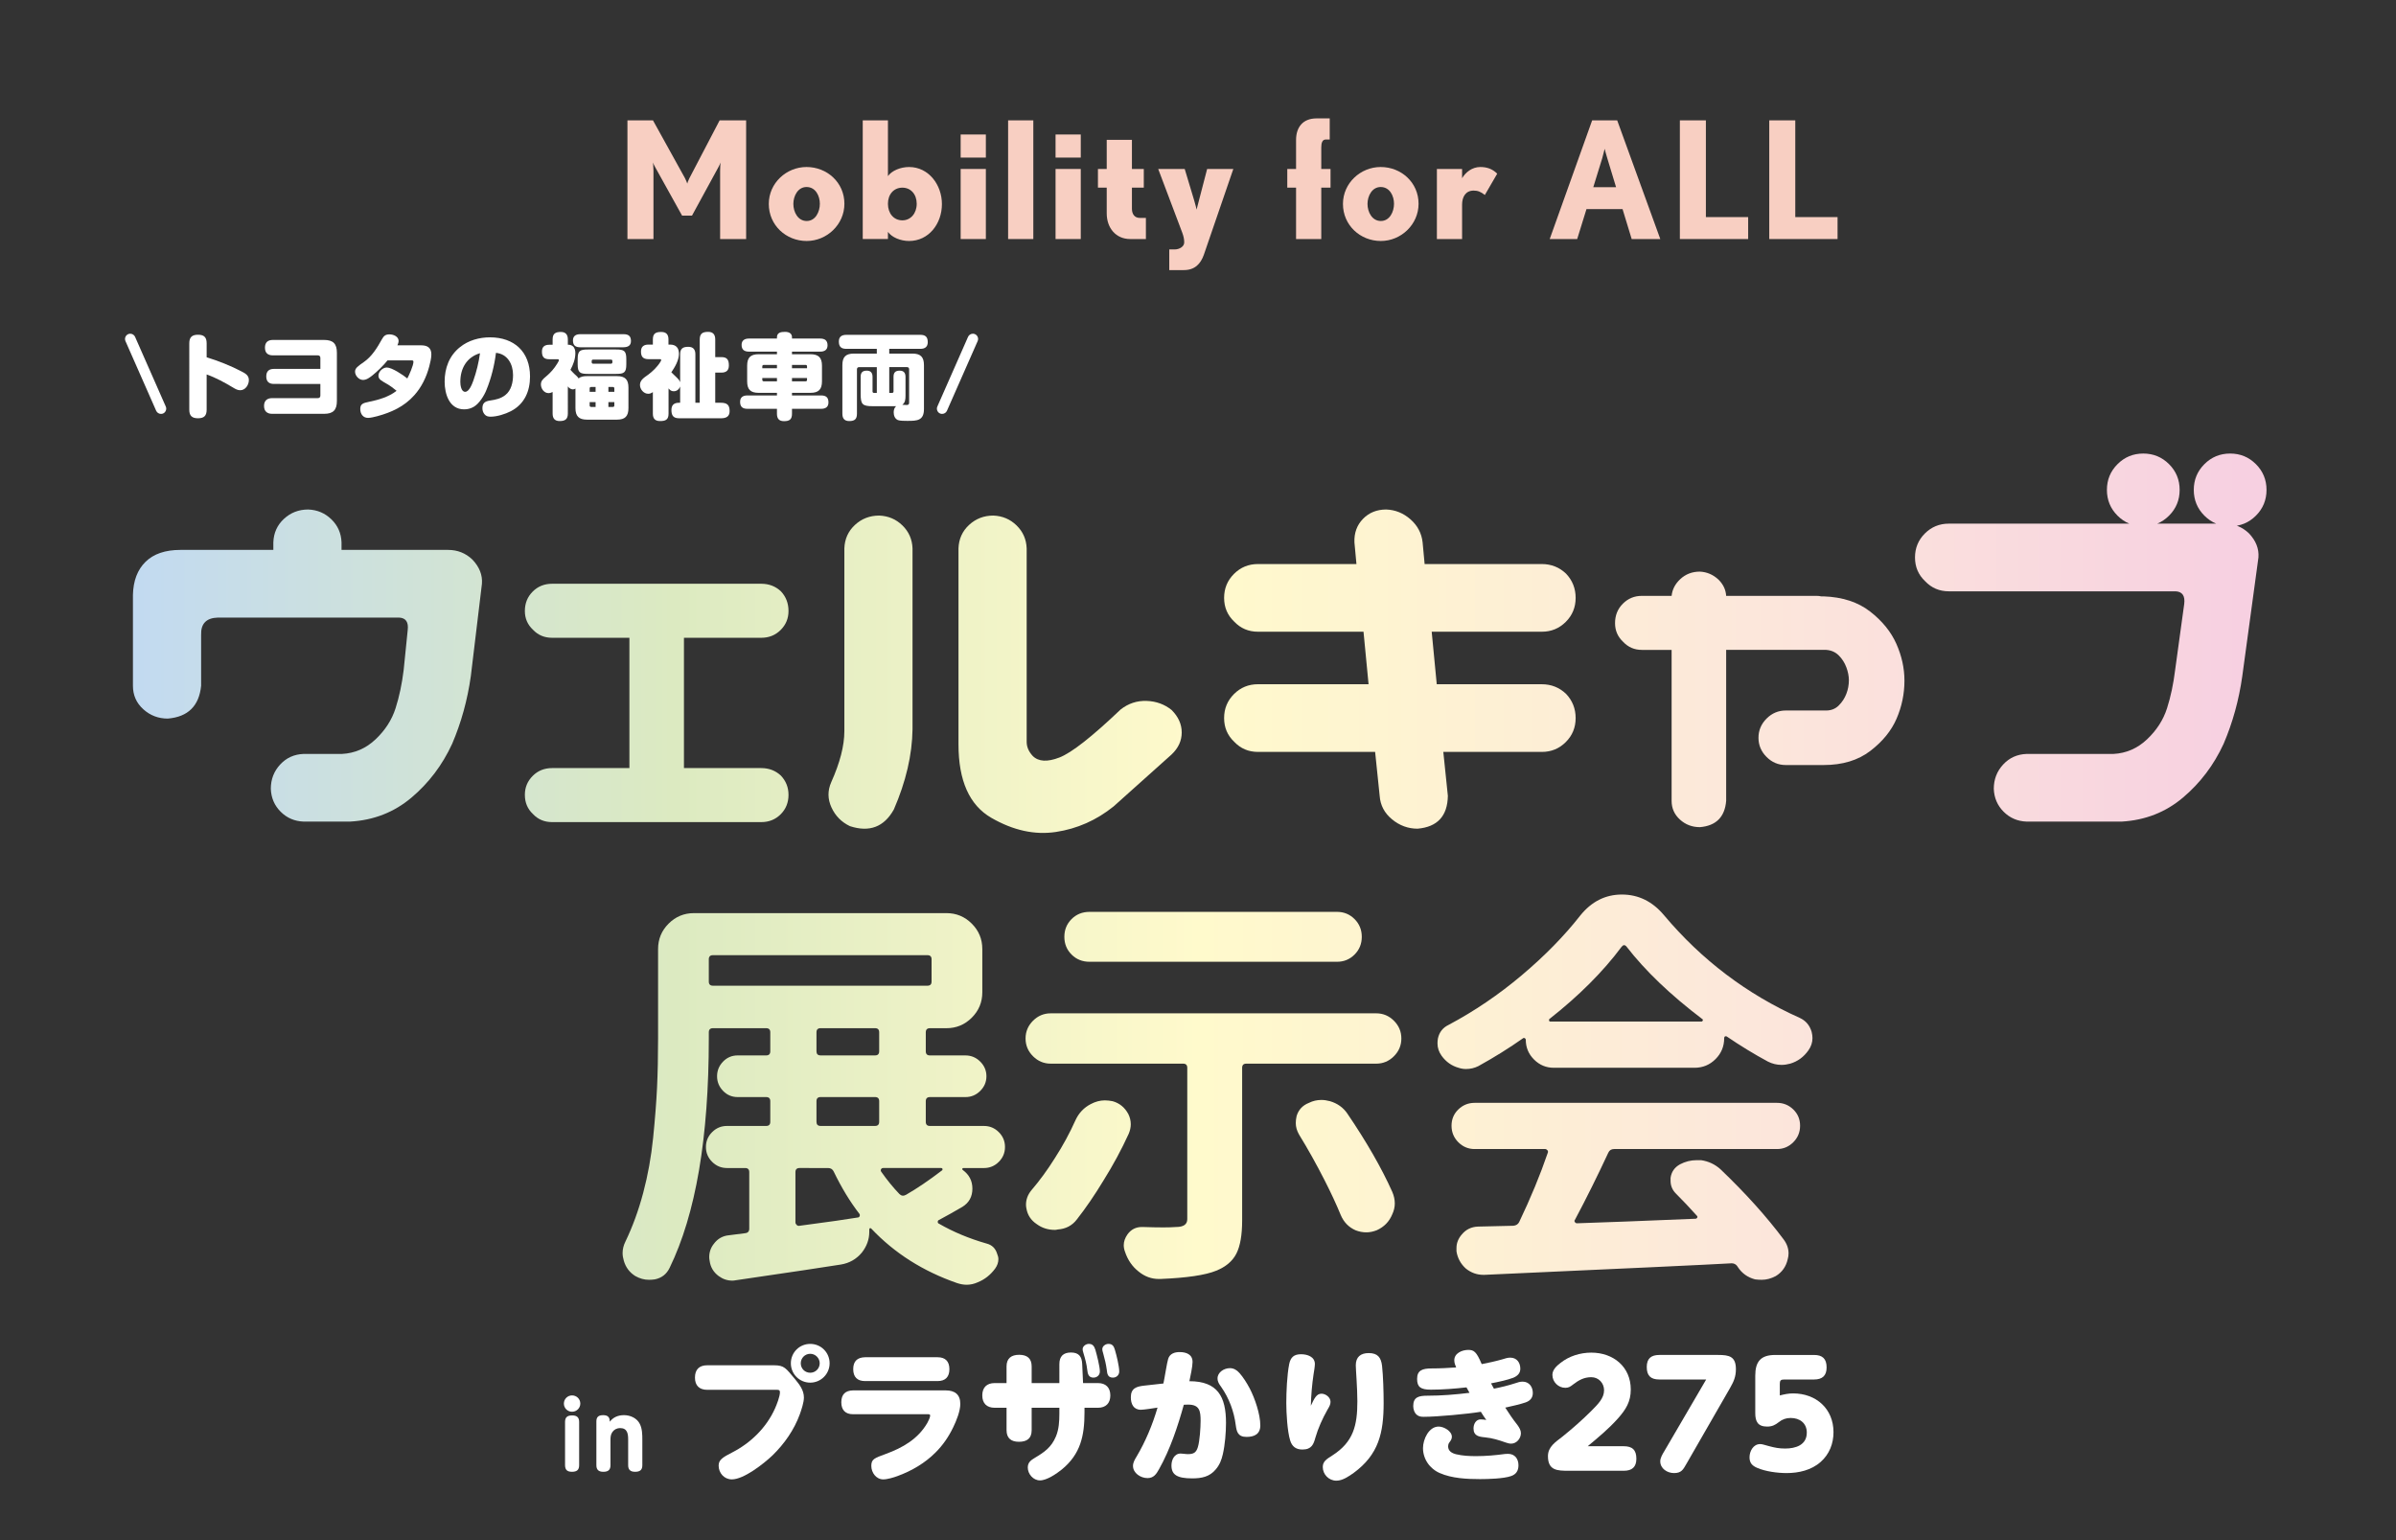
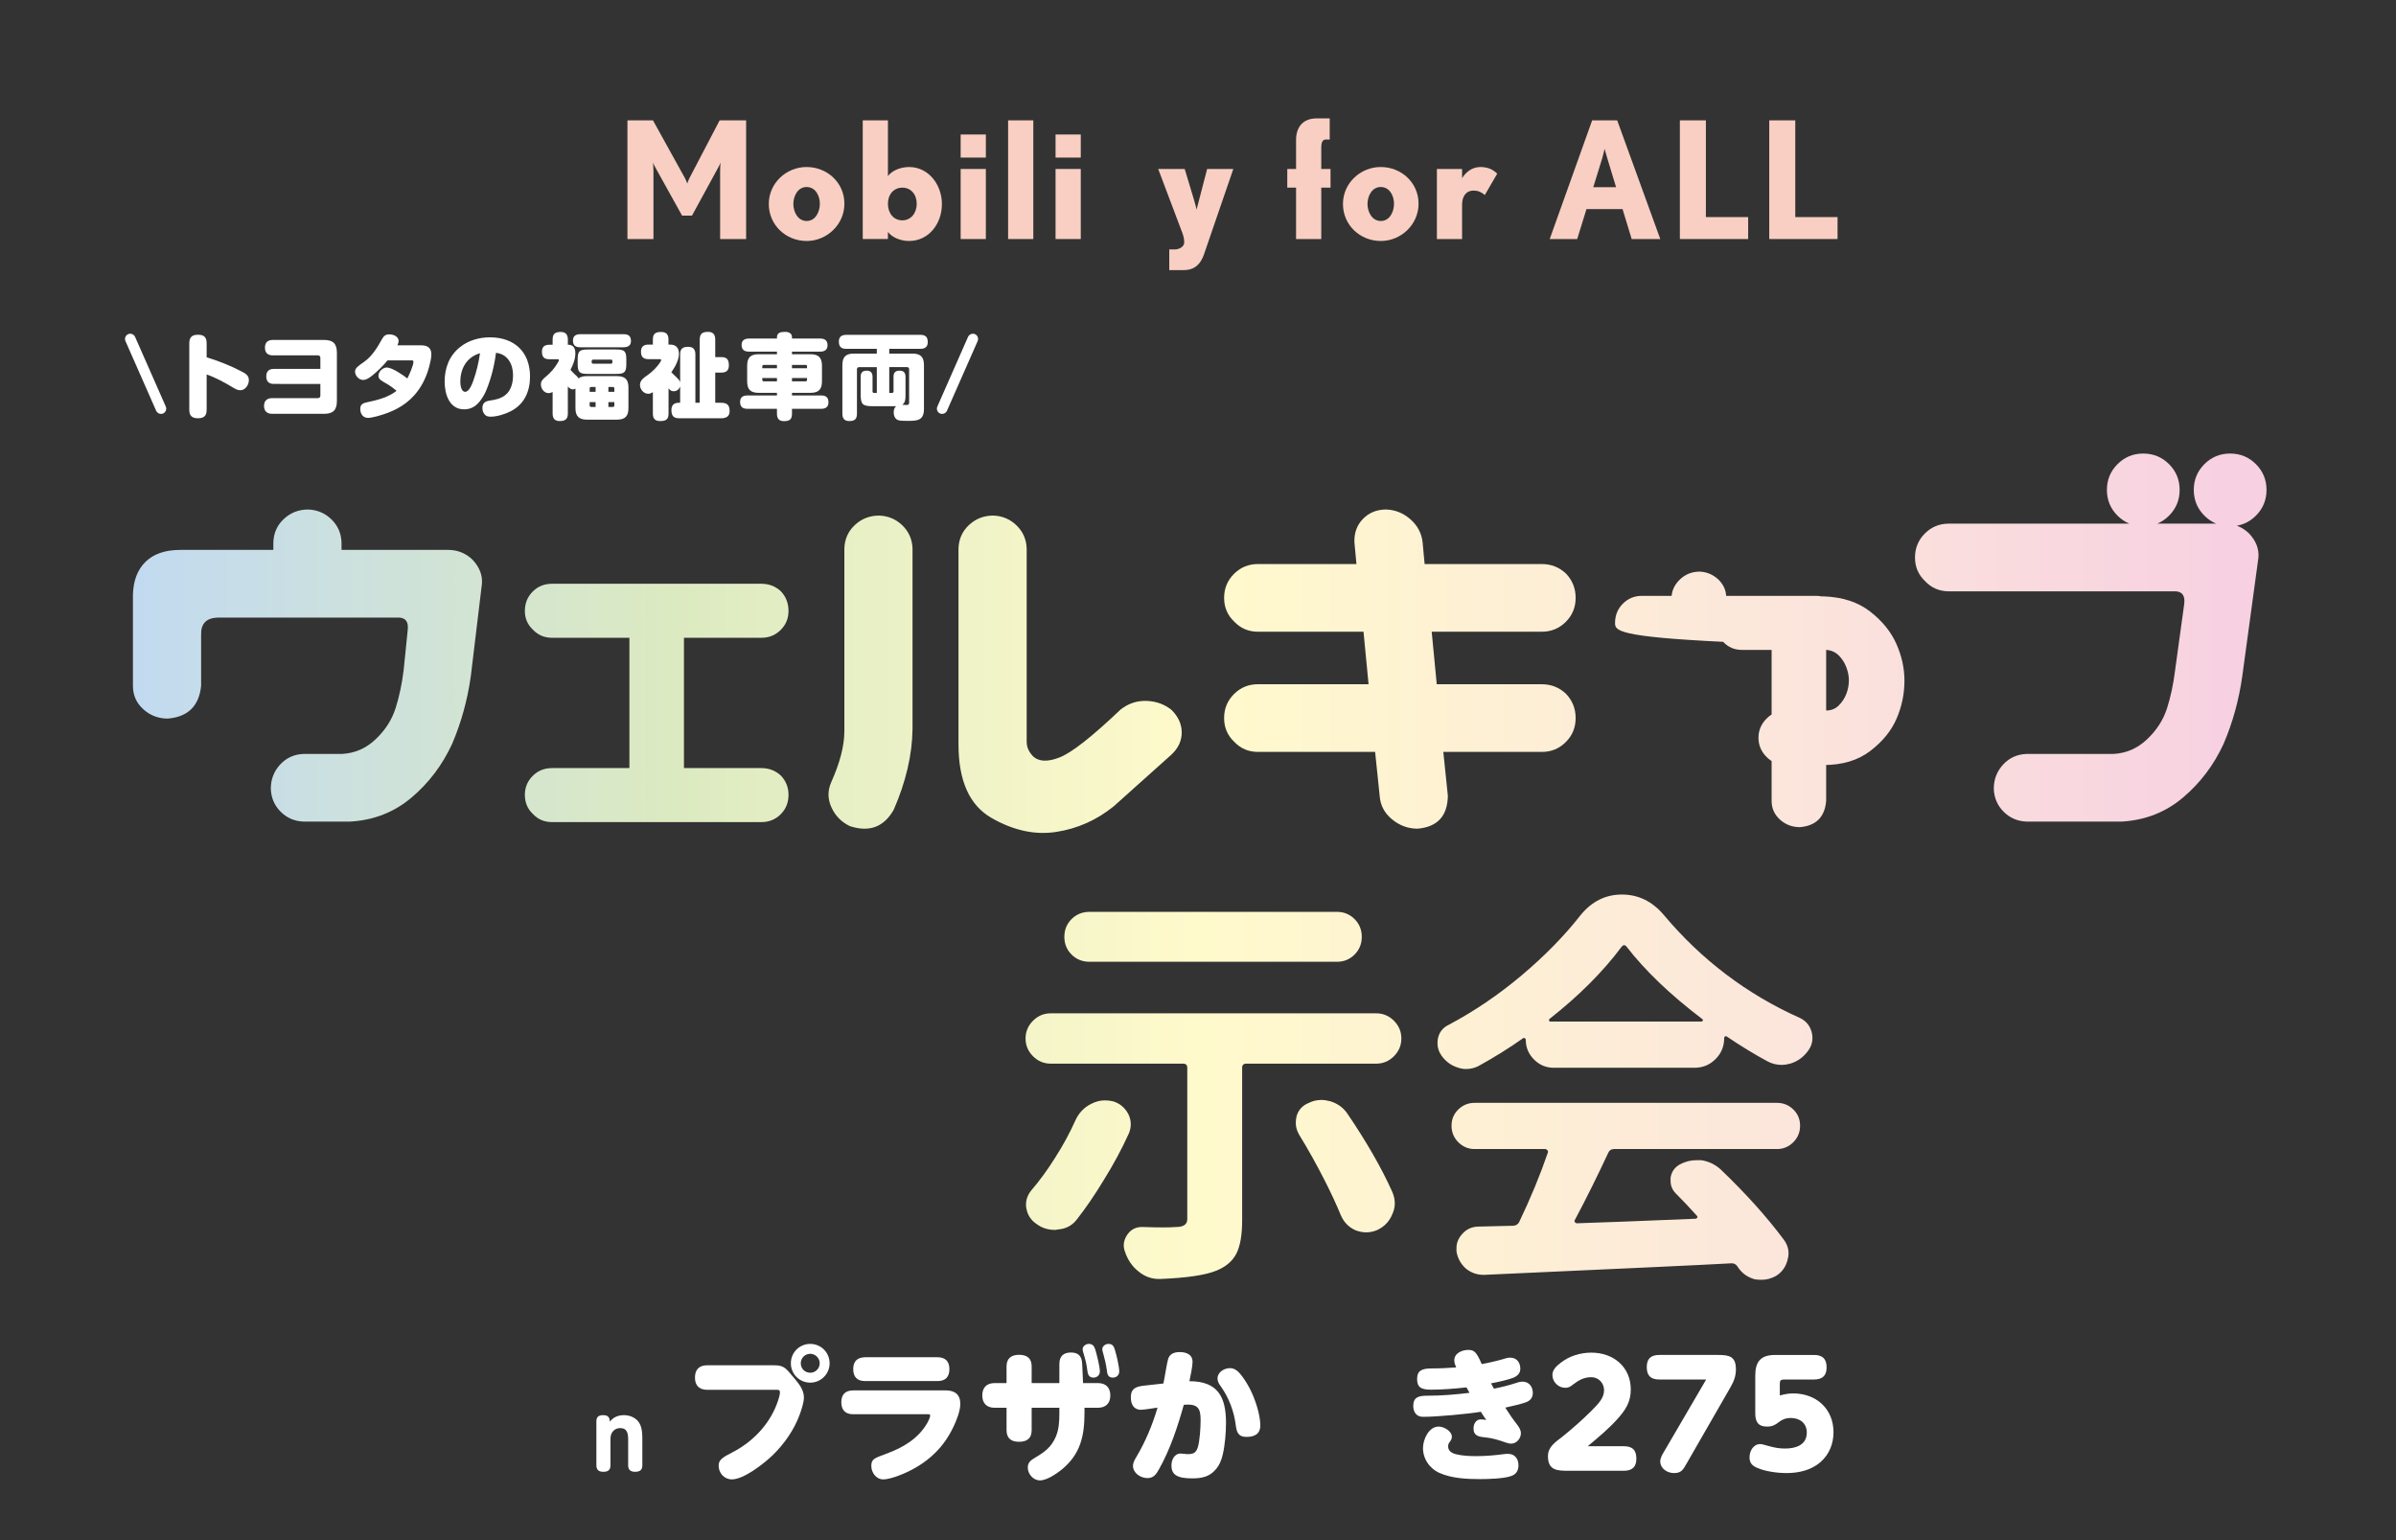
<svg xmlns="http://www.w3.org/2000/svg" version="1.1" x="0px" y="0px" width="420px" height="270px" viewBox="0 0 420 270" enable-background="new 0 0 420 270" xml:space="preserve">
  <rect x="0" y="0" width="420" height="270" fill="#333333" stroke="none" />
  <defs>
</defs>
  <rect fill="none" width="420" height="269.946" />
  <g>
    <g>
      <path fill="#F8CFC2" d="M126.232,41.905v-12c0-0.684,0.057-1.339,0.086-1.425c-0.029,0.086-0.2,0.484-0.371,0.798l-4.646,8.522    h-1.738l-4.732-8.522c-0.171-0.285-0.342-0.684-0.37-0.798c0,0.086,0.086,0.741,0.086,1.425v12h-4.561V21.099h4.475l5.615,10.146    c0.199,0.371,0.37,0.855,0.398,0.941c0-0.057,0.172-0.57,0.371-0.941l5.301-10.146h4.646v20.807H126.232z" />
      <path fill="#F8CFC2" d="M141.405,42.247c-3.62,0-6.642-2.765-6.642-6.499c0-3.648,3.078-6.47,6.613-6.47    c3.591,0,6.641,2.708,6.641,6.441C148.018,39.368,144.939,42.247,141.405,42.247z M141.377,32.784    c-1.512,0-2.309,1.567-2.309,2.964c0,1.425,0.797,2.993,2.337,2.993c1.539,0,2.309-1.596,2.309-3.021    C143.714,34.352,142.973,32.784,141.377,32.784z" />
      <path fill="#F8CFC2" d="M159.353,42.247c-1.481,0-3.021-0.627-3.705-1.597v1.255h-4.417V21.099h4.417v9.776    c0.685-0.969,2.224-1.596,3.705-1.596c3.449,0,5.758,3.136,5.758,6.499C165.11,39.226,162.802,42.247,159.353,42.247z     M158.185,32.898c-1.511,0-2.537,1.168-2.537,2.822c0,1.682,0.998,2.907,2.537,2.907c1.453,0,2.508-1.225,2.508-2.907    C160.692,34.039,159.638,32.898,158.185,32.898z" />
      <path fill="#F8CFC2" d="M168.396,27.626v-4.048h4.417v4.048H168.396z M168.396,41.905V29.621h4.417v12.285H168.396z" />
      <path fill="#F8CFC2" d="M176.714,41.905V21.099h4.418v20.807H176.714z" />
      <path fill="#F8CFC2" d="M185.031,27.626v-4.048h4.418v4.048H185.031z M185.031,41.905V29.621h4.418v12.285H185.031z" />
-       <path fill="#F8CFC2" d="M198.104,41.905c-2.479,0-4.104-1.91-4.104-4.503v-4.504h-1.539v-3.277H194v-5.102h4.418v5.102h2.08v3.277    h-2.08v3.706c0,0.94,0.484,1.596,1.367,1.596h1.083v3.706H198.104z" />
      <path fill="#F8CFC2" d="M211.033,44.641c-0.57,1.625-1.596,2.708-3.506,2.708h-2.564v-3.62h0.94c0.854,0,1.682-0.513,1.682-1.226    c0-0.569-0.114-1.083-0.343-1.709l-4.218-11.173h4.646l1.682,5.586c0.229,0.712,0.399,1.539,0.399,1.539s0.199-0.798,0.398-1.539    l1.454-5.586h4.589L211.033,44.641z" />
      <path fill="#F8CFC2" d="M231.607,32.898v9.007h-4.418v-9.007h-1.539v-3.277h1.539v-5.074c0-2.28,1.226-3.79,3.592-3.79h2.309    v3.705h-0.713c-0.599,0-0.77,0.627-0.77,1.396v3.763h1.624v3.277H231.607z" />
      <path fill="#F8CFC2" d="M242.052,42.247c-3.62,0-6.642-2.765-6.642-6.499c0-3.648,3.078-6.47,6.612-6.47    c3.592,0,6.641,2.708,6.641,6.441C248.663,39.368,245.586,42.247,242.052,42.247z M242.022,32.784    c-1.511,0-2.309,1.567-2.309,2.964c0,1.425,0.798,2.993,2.338,2.993c1.538,0,2.309-1.596,2.309-3.021    C244.36,34.352,243.618,32.784,242.022,32.784z" />
      <path fill="#F8CFC2" d="M260.283,34.181c-0.74-0.57-1.225-0.77-1.966-0.77c-1.425,0-2.024,1.14-2.024,2.452v6.042h-4.417V29.621    h4.417v1.625c0.6-1.026,1.739-1.967,3.192-1.967c1.084,0,2.081,0.285,2.965,1.169L260.283,34.181z" />
      <path fill="#F8CFC2" d="M286.02,41.905l-1.598-5.245h-6.326l-1.626,5.245h-4.816l7.439-20.807h4.389l7.554,20.807H286.02z     M281.743,27.739c-0.2-0.655-0.427-1.481-0.456-1.653c-0.028,0.086-0.229,0.941-0.428,1.653l-1.567,5.073h3.991L281.743,27.739z" />
      <path fill="#F8CFC2" d="M294.468,41.905V21.099h4.561v16.959h7.41v3.848H294.468z" />
      <path fill="#F8CFC2" d="M310.138,41.905V21.099h4.56v16.959h7.411v3.848H310.138z" />
    </g>
  </g>
  <linearGradient id="SVGID_1_" gradientUnits="userSpaceOnUse" x1="1998.318" y1="-2873.632" x2="2372.318" y2="-2873.632" gradientTransform="matrix(1 0 0 1 -1975.016 3026)">
    <stop offset="0" style="stop-color:#C2DAF1" />
    <stop offset="0.253" style="stop-color:#DCEAC1" />
    <stop offset="0.5" style="stop-color:#FFFACC" />
    <stop offset="0.758" style="stop-color:#FCE7DB" />
    <stop offset="0.989" style="stop-color:#F7D0E1" />
  </linearGradient>
  <path fill="url(#SVGID_1_)" d="M31.625,96.404h16.29v-1.328c0.059-1.652,0.678-3.024,1.859-4.117c1.18-1.091,2.597-1.638,4.25-1.638  c1.593,0.06,2.95,0.636,4.072,1.727c1.12,1.093,1.711,2.435,1.771,4.028v1.328h18.68c1.652,0,3.068,0.561,4.25,1.682  c1.239,1.299,1.8,2.715,1.682,4.25l-1.947,16.201c-0.591,4.191-1.683,8.145-3.275,11.863c-1.713,3.718-4.088,6.861-7.127,9.428  c-3.041,2.568-6.626,3.971-10.757,4.206h-8.146c-1.593-0.059-2.937-0.634-4.027-1.727c-1.094-1.092-1.669-2.435-1.727-4.028  c0-1.651,0.545-3.068,1.638-4.25c1.091-1.18,2.464-1.799,4.116-1.858h6.729c2.243-0.118,4.206-0.974,5.888-2.567  c1.683-1.594,2.847-3.408,3.497-5.444c0.648-2.036,1.12-4.264,1.416-6.685l0.709-6.994c0.178-1.416-0.325-2.153-1.505-2.213H38.177  c-2.007,0.06-2.981,1.063-2.921,3.01v8.941c-0.354,3.542-2.303,5.46-5.844,5.755c-1.653,0-3.085-0.545-4.294-1.638  c-1.21-1.092-1.815-2.464-1.815-4.117v-15.936c0.059-2.479,0.798-4.411,2.214-5.799C26.934,97.098,28.969,96.404,31.625,96.404z" />
  <linearGradient id="SVGID_2_" gradientUnits="userSpaceOnUse" x1="1998.318" y1="-2873.632" x2="2372.318" y2="-2873.632" gradientTransform="matrix(1 0 0 1 -1975.016 3026)">
    <stop offset="0" style="stop-color:#C2DAF1" />
    <stop offset="0.253" style="stop-color:#DCEAC1" />
    <stop offset="0.5" style="stop-color:#FFFACC" />
    <stop offset="0.758" style="stop-color:#FCE7DB" />
    <stop offset="0.989" style="stop-color:#F7D0E1" />
  </linearGradient>
  <path fill="url(#SVGID_2_)" d="M92.005,139.342c0-1.297,0.456-2.404,1.372-3.32c0.914-0.914,2.05-1.371,3.408-1.371h13.545v-22.842  H96.785c-1.358,0-2.479-0.472-3.364-1.416c-0.944-0.887-1.416-1.977-1.416-3.276c0-1.356,0.456-2.492,1.372-3.408  c0.914-0.915,2.05-1.372,3.408-1.372h36.652c1.357,0,2.508,0.442,3.453,1.328c0.885,0.944,1.328,2.096,1.328,3.452  c0,1.3-0.458,2.405-1.373,3.319c-0.916,0.917-2.051,1.373-3.408,1.373h-13.546v22.842h13.546c1.357,0,2.508,0.441,3.453,1.327  c0.885,0.945,1.328,2.067,1.328,3.364c0,1.358-0.458,2.494-1.373,3.408c-0.916,0.916-2.051,1.373-3.408,1.373H96.785  c-1.358,0-2.479-0.472-3.364-1.417C92.477,141.82,92.005,140.7,92.005,139.342z" />
  <linearGradient id="SVGID_3_" gradientUnits="userSpaceOnUse" x1="1998.318" y1="-2873.632" x2="2372.318" y2="-2873.632" gradientTransform="matrix(1 0 0 1 -1975.016 3026)">
    <stop offset="0" style="stop-color:#C2DAF1" />
    <stop offset="0.253" style="stop-color:#DCEAC1" />
    <stop offset="0.5" style="stop-color:#FFFACC" />
    <stop offset="0.758" style="stop-color:#FCE7DB" />
    <stop offset="0.989" style="stop-color:#F7D0E1" />
  </linearGradient>
  <path fill="url(#SVGID_3_)" d="M154.116,90.384c1.594,0.06,2.95,0.635,4.072,1.727c1.12,1.093,1.711,2.435,1.771,4.028v31.694  c-0.06,4.485-1.15,9.179-3.275,14.076c-1.713,3.068-4.28,4.042-7.702,2.921c-1.477-0.707-2.554-1.799-3.231-3.275  c-0.68-1.475-0.695-2.95-0.045-4.426c1.534-3.422,2.303-6.404,2.303-8.941V96.139c0.058-1.652,0.678-3.024,1.858-4.117  C151.047,90.93,152.463,90.384,154.116,90.384z M174.124,90.384c1.594,0.06,2.95,0.635,4.072,1.727  c1.121,1.093,1.712,2.435,1.771,4.028v33.907c0,0.886,0.354,1.713,1.062,2.479c1.004,1.004,2.567,1.092,4.693,0.265  c2.124-0.825,5.694-3.629,10.712-8.41c1.356-1.063,2.877-1.563,4.559-1.505c1.683,0.06,3.144,0.591,4.383,1.594  c1.181,1.182,1.771,2.494,1.771,3.939c0,1.447-0.59,2.73-1.771,3.852l-10.181,9.119c-3.011,2.42-6.375,3.908-10.094,4.47  c-3.718,0.561-7.495-0.266-11.332-2.479c-3.836-2.214-5.754-6.507-5.754-12.882v-34.35c0.058-1.652,0.678-3.024,1.859-4.117  C171.055,90.93,172.471,90.384,174.124,90.384z" />
  <linearGradient id="SVGID_4_" gradientUnits="userSpaceOnUse" x1="1998.318" y1="-2873.632" x2="2372.318" y2="-2873.632" gradientTransform="matrix(1 0 0 1 -1975.016 3026)">
    <stop offset="0" style="stop-color:#C2DAF1" />
    <stop offset="0.253" style="stop-color:#DCEAC1" />
    <stop offset="0.5" style="stop-color:#FFFACC" />
    <stop offset="0.758" style="stop-color:#FCE7DB" />
    <stop offset="0.989" style="stop-color:#F7D0E1" />
  </linearGradient>
  <path fill="url(#SVGID_4_)" d="M214.578,104.814c0-1.652,0.575-3.055,1.727-4.205c1.15-1.151,2.552-1.727,4.205-1.727h17.264  l-0.354-3.807c-0.061-1.652,0.441-3.024,1.504-4.117c1.063-1.091,2.42-1.638,4.072-1.638c1.594,0.06,3.011,0.636,4.25,1.727  c1.239,1.093,1.948,2.435,2.125,4.028l0.354,3.807h20.54c1.651,0,3.068,0.562,4.249,1.683c1.121,1.181,1.683,2.597,1.683,4.249  s-0.575,3.055-1.727,4.205s-2.554,1.727-4.205,1.727h-19.3l0.885,9.207h18.415c1.651,0,3.068,0.563,4.249,1.682  c1.121,1.182,1.683,2.599,1.683,4.25c0,1.653-0.575,3.055-1.727,4.205c-1.151,1.151-2.554,1.727-4.205,1.727h-17.264l0.797,7.702  c-0.06,3.542-1.83,5.459-5.313,5.755c-1.652,0-3.143-0.546-4.471-1.638s-2.052-2.464-2.169-4.117l-0.797-7.702H220.51  c-1.653,0-3.041-0.589-4.161-1.771c-1.182-1.12-1.771-2.508-1.771-4.161c0-1.651,0.575-3.054,1.727-4.205  c1.15-1.15,2.552-1.727,4.205-1.727h19.389l-0.886-9.207H220.51c-1.653,0-3.041-0.59-4.161-1.771  C215.167,107.854,214.578,106.467,214.578,104.814z" />
  <linearGradient id="SVGID_5_" gradientUnits="userSpaceOnUse" x1="1998.318" y1="-2873.632" x2="2372.318" y2="-2873.632" gradientTransform="matrix(1 0 0 1 -1975.016 3026)">
    <stop offset="0" style="stop-color:#C2DAF1" />
    <stop offset="0.253" style="stop-color:#DCEAC1" />
    <stop offset="0.5" style="stop-color:#FFFACC" />
    <stop offset="0.758" style="stop-color:#FCE7DB" />
    <stop offset="0.989" style="stop-color:#F7D0E1" />
  </linearGradient>
-   <path fill="url(#SVGID_5_)" d="M283.104,109.241c0-1.357,0.457-2.493,1.372-3.409c0.914-0.914,2.021-1.371,3.32-1.371h5.224  c0.117-1.121,0.619-2.095,1.505-2.922c0.943-0.886,2.095-1.328,3.452-1.328c1.24,0.06,2.331,0.531,3.276,1.416  c0.825,0.827,1.268,1.771,1.328,2.834h15.847c0.295,0,0.561,0.029,0.797,0.088h0.442c3.305,0.119,6.021,1.004,8.146,2.656  c2.124,1.652,3.659,3.541,4.604,5.666c0.943,2.124,1.417,4.279,1.417,6.463c0,2.301-0.458,4.515-1.373,6.64  s-2.449,4.015-4.604,5.666c-2.155,1.653-4.885,2.479-8.189,2.479h-6.64c-1.299,0-2.421-0.472-3.364-1.417  c-0.944-0.942-1.417-2.064-1.417-3.363c0-1.298,0.473-2.42,1.417-3.364c0.943-0.943,2.065-1.417,3.364-1.417h7.083  c0.886,0,1.622-0.294,2.213-0.885c0.589-0.59,1.032-1.269,1.327-2.037c0.295-0.766,0.443-1.563,0.443-2.39  c0-0.708-0.148-1.461-0.443-2.258c-0.295-0.796-0.738-1.489-1.327-2.08c-0.591-0.59-1.327-0.914-2.213-0.975h-17.529v26.472  c-0.237,2.833-1.771,4.367-4.604,4.604c-1.357,0-2.523-0.442-3.497-1.328c-0.974-0.885-1.46-1.977-1.46-3.275v-26.472h-5.224  c-1.299,0-2.391-0.471-3.276-1.416C283.575,111.632,283.104,110.54,283.104,109.241z" />
+   <path fill="url(#SVGID_5_)" d="M283.104,109.241c0-1.357,0.457-2.493,1.372-3.409c0.914-0.914,2.021-1.371,3.32-1.371h5.224  c0.117-1.121,0.619-2.095,1.505-2.922c0.943-0.886,2.095-1.328,3.452-1.328c1.24,0.06,2.331,0.531,3.276,1.416  c0.825,0.827,1.268,1.771,1.328,2.834h15.847c0.295,0,0.561,0.029,0.797,0.088h0.442c3.305,0.119,6.021,1.004,8.146,2.656  c2.124,1.652,3.659,3.541,4.604,5.666c0.943,2.124,1.417,4.279,1.417,6.463c0,2.301-0.458,4.515-1.373,6.64  s-2.449,4.015-4.604,5.666c-2.155,1.653-4.885,2.479-8.189,2.479h-6.64c-1.299,0-2.421-0.472-3.364-1.417  c-0.944-0.942-1.417-2.064-1.417-3.363c0-1.298,0.473-2.42,1.417-3.364c0.943-0.943,2.065-1.417,3.364-1.417h7.083  c0.886,0,1.622-0.294,2.213-0.885c0.589-0.59,1.032-1.269,1.327-2.037c0.295-0.766,0.443-1.563,0.443-2.39  c0-0.708-0.148-1.461-0.443-2.258c-0.295-0.796-0.738-1.489-1.327-2.08c-0.591-0.59-1.327-0.914-2.213-0.975v26.472  c-0.237,2.833-1.771,4.367-4.604,4.604c-1.357,0-2.523-0.442-3.497-1.328c-0.974-0.885-1.46-1.977-1.46-3.275v-26.472h-5.224  c-1.299,0-2.391-0.471-3.276-1.416C283.575,111.632,283.104,110.54,283.104,109.241z" />
  <linearGradient id="SVGID_6_" gradientUnits="userSpaceOnUse" x1="1998.318" y1="-2873.632" x2="2372.318" y2="-2873.632" gradientTransform="matrix(1 0 0 1 -1975.016 3026)">
    <stop offset="0" style="stop-color:#C2DAF1" />
    <stop offset="0.253" style="stop-color:#DCEAC1" />
    <stop offset="0.5" style="stop-color:#FFFACC" />
    <stop offset="0.758" style="stop-color:#FCE7DB" />
    <stop offset="0.989" style="stop-color:#F7D0E1" />
  </linearGradient>
  <path fill="url(#SVGID_6_)" d="M335.685,97.732c0-1.652,0.575-3.055,1.726-4.206s2.553-1.727,4.205-1.727h48.34  c1.651,0,3.067,0.562,4.249,1.683c1.239,1.299,1.799,2.716,1.681,4.25l-2.832,20.805c-0.591,4.191-1.682,8.145-3.275,11.863  c-1.713,3.718-4.088,6.861-7.127,9.428c-3.041,2.568-6.626,3.971-10.757,4.206h-16.645c-1.593-0.059-2.937-0.634-4.027-1.727  c-1.093-1.092-1.669-2.435-1.728-4.028c0-1.651,0.546-3.068,1.639-4.25c1.091-1.18,2.464-1.799,4.116-1.858h15.228  c2.242-0.118,4.206-0.974,5.887-2.567c1.684-1.594,2.848-3.408,3.498-5.444c0.649-2.036,1.12-4.264,1.416-6.685l1.595-11.598  c0.177-1.416-0.326-2.154-1.506-2.213h-39.751c-1.652,0-3.041-0.59-4.16-1.771C336.273,100.772,335.685,99.385,335.685,97.732z   M369.326,85.885c0-1.771,0.62-3.276,1.859-4.515c1.238-1.239,2.744-1.86,4.514-1.86c1.772,0,3.276,0.621,4.517,1.86  c1.239,1.238,1.859,2.744,1.859,4.515s-0.62,3.275-1.859,4.515c-1.24,1.239-2.744,1.859-4.517,1.859c-1.77,0-3.275-0.62-4.514-1.859  C369.946,89.16,369.326,87.655,369.326,85.885z M384.553,85.885c0-1.771,0.621-3.276,1.859-4.515c1.24-1.239,2.744-1.86,4.517-1.86  c1.771,0,3.275,0.621,4.515,1.86c1.238,1.238,1.859,2.744,1.859,4.515s-0.621,3.275-1.859,4.515  c-1.239,1.239-2.744,1.859-4.515,1.859c-1.772,0-3.276-0.62-4.517-1.859C385.174,89.16,384.553,87.655,384.553,85.885z" />
  <linearGradient id="SVGID_7_" gradientUnits="userSpaceOnUse" x1="1998.318" y1="-2873.632" x2="2372.318" y2="-2873.632" gradientTransform="matrix(1 0 0 1 -1975.016 3026)">
    <stop offset="0" style="stop-color:#C2DAF1" />
    <stop offset="0.253" style="stop-color:#DCEAC1" />
    <stop offset="0.5" style="stop-color:#FFFACC" />
    <stop offset="0.758" style="stop-color:#FCE7DB" />
    <stop offset="0.989" style="stop-color:#F7D0E1" />
  </linearGradient>
-   <path fill="url(#SVGID_7_)" d="M168.864,204.763c-0.097,0-0.157,0.049-0.182,0.145c-0.024,0.097,0.012,0.17,0.108,0.218  c1.109,0.819,1.663,1.904,1.663,3.254c0,1.398-0.578,2.458-1.735,3.181c-1.398,0.821-2.772,1.591-4.121,2.313  c-0.145,0.049-0.217,0.158-0.217,0.326c0,0.17,0.072,0.277,0.217,0.325c2.506,1.446,5.278,2.603,8.314,3.472  c0.965,0.241,1.592,0.844,1.881,1.807c0.145,0.337,0.217,0.651,0.217,0.94c0,0.578-0.193,1.132-0.578,1.663  c-0.82,1.108-1.832,1.904-3.037,2.387c-0.627,0.289-1.277,0.434-1.952,0.434c-0.531,0-1.084-0.098-1.663-0.289  c-5.979-2.074-10.991-5.255-15.041-9.545c-0.097-0.096-0.18-0.12-0.252-0.072c-0.073,0.049-0.109,0.121-0.109,0.217  c0,0.145,0,0.289,0,0.434c0,1.301-0.434,2.508-1.301,3.615c-0.965,1.157-2.195,1.855-3.688,2.098  c-2.362,0.385-8.485,1.302-18.367,2.747c-0.241,0.048-0.458,0.073-0.65,0.073c-0.868,0-1.663-0.266-2.387-0.796  c-0.915-0.675-1.445-1.567-1.591-2.676c-0.048-0.241-0.072-0.458-0.072-0.65c0-0.868,0.265-1.638,0.796-2.314  c0.675-0.915,1.565-1.421,2.676-1.519c1.156-0.145,2.097-0.264,2.819-0.361c0.481-0.047,0.724-0.313,0.724-0.795v-9.907  c0-0.481-0.242-0.723-0.724-0.723h-3.181c-1.013,0-1.88-0.362-2.604-1.085s-1.085-1.591-1.085-2.603c0-1.013,0.361-1.88,1.085-2.604  s1.591-1.085,2.604-1.085h6.869c0.481,0,0.724-0.24,0.724-0.723v-3.615c0-0.482-0.242-0.724-0.724-0.724h-4.989  c-1.013,0-1.869-0.361-2.566-1.085c-0.7-0.723-1.05-1.578-1.05-2.566s0.35-1.844,1.05-2.567c0.697-0.723,1.554-1.085,2.566-1.085  h4.989c0.481,0,0.724-0.24,0.724-0.723v-3.326c0-0.481-0.242-0.723-0.724-0.723h-9.327c-0.484,0-0.725,0.241-0.725,0.723v1.084  c0,17.404-2.29,30.805-6.869,40.205c-0.531,1.108-1.398,1.783-2.604,2.024c-0.338,0.048-0.675,0.073-1.012,0.073  c-0.821,0-1.615-0.218-2.387-0.651c-1.012-0.627-1.688-1.519-2.024-2.676c-0.146-0.482-0.217-0.94-0.217-1.374  c0-0.674,0.168-1.349,0.506-2.024c1.253-2.603,2.29-5.446,3.109-8.532c0.819-3.085,1.397-6.291,1.735-9.617  c0.336-3.326,0.566-6.267,0.688-8.822c0.12-2.555,0.181-5.424,0.181-8.605v-15.69c0-1.735,0.614-3.218,1.843-4.447  c1.23-1.229,2.713-1.845,4.447-1.845h44.255c1.735,0,3.218,0.615,4.447,1.845c1.229,1.229,1.844,2.712,1.844,4.447v7.593  c0,1.735-0.615,3.217-1.844,4.447c-1.229,1.229-2.712,1.844-4.447,1.844h-2.893c-0.482,0-0.724,0.241-0.724,0.723v3.326  c0,0.482,0.241,0.723,0.724,0.723h6.219c1.013,0,1.88,0.362,2.603,1.085c0.724,0.724,1.084,1.579,1.084,2.567  s-0.36,1.844-1.084,2.566c-0.723,0.724-1.59,1.085-2.603,1.085h-6.219c-0.482,0-0.724,0.241-0.724,0.724v3.615  c0,0.482,0.241,0.723,0.724,0.723h9.473c1.013,0,1.88,0.361,2.603,1.085c0.724,0.724,1.084,1.591,1.084,2.604  c0,1.012-0.36,1.88-1.084,2.603c-0.723,0.723-1.59,1.085-2.603,1.085H168.864z M124.973,167.451c-0.484,0-0.725,0.241-0.725,0.723  v3.904c0,0.482,0.24,0.724,0.725,0.724h37.6c0.481,0,0.724-0.241,0.724-0.724v-3.904c0-0.481-0.242-0.723-0.724-0.723H124.973z   M140.157,204.763c-0.483,0-0.724,0.241-0.724,0.723v8.823c0,0.145,0.072,0.288,0.217,0.434c0.145,0.145,0.313,0.192,0.507,0.145  c5.108-0.675,8.507-1.158,10.195-1.447c0.146,0,0.253-0.072,0.325-0.217s0.06-0.289-0.036-0.434  c-1.64-2.121-3.134-4.579-4.483-7.375c-0.192-0.434-0.531-0.651-1.012-0.651H140.157z M143.844,180.25  c-0.481,0-0.722,0.241-0.722,0.723v3.326c0,0.482,0.24,0.723,0.722,0.723h9.545c0.482,0,0.724-0.24,0.724-0.723v-3.326  c0-0.481-0.241-0.723-0.724-0.723H143.844z M143.844,192.325c-0.481,0-0.722,0.241-0.722,0.724v3.615  c0,0.482,0.24,0.723,0.722,0.723h9.545c0.482,0,0.724-0.24,0.724-0.723v-3.615c0-0.482-0.241-0.724-0.724-0.724H143.844z   M165.104,205.196c0.097-0.048,0.132-0.132,0.109-0.253c-0.025-0.119-0.109-0.181-0.254-0.181h-10.123  c-0.193,0-0.326,0.072-0.397,0.218c-0.072,0.145-0.062,0.289,0.035,0.434c1.013,1.445,2.072,2.747,3.182,3.904  c0.337,0.338,0.724,0.387,1.157,0.145C160.74,208.354,162.838,206.932,165.104,205.196z" />
  <linearGradient id="SVGID_8_" gradientUnits="userSpaceOnUse" x1="1998.318" y1="-2873.632" x2="2372.318" y2="-2873.632" gradientTransform="matrix(1 0 0 1 -1975.016 3026)">
    <stop offset="0" style="stop-color:#C2DAF1" />
    <stop offset="0.253" style="stop-color:#DCEAC1" />
    <stop offset="0.5" style="stop-color:#FFFACC" />
    <stop offset="0.758" style="stop-color:#FCE7DB" />
    <stop offset="0.989" style="stop-color:#F7D0E1" />
  </linearGradient>
  <path fill="url(#SVGID_8_)" d="M241.24,186.469h-22.778c-0.481,0-0.724,0.241-0.724,0.723v26.755c0,2.556-0.337,4.495-1.011,5.821  c-0.677,1.324-1.857,2.324-3.544,3c-1.88,0.771-5.134,1.254-9.763,1.447c-0.097,0-0.192,0-0.289,0c-1.3,0-2.482-0.435-3.543-1.303  c-1.108-0.867-1.904-2.024-2.386-3.471c-0.145-0.385-0.217-0.771-0.217-1.156c0-0.626,0.217-1.254,0.65-1.881  c0.627-0.867,1.47-1.301,2.53-1.301c0.048,0,0.098,0,0.146,0c1.349,0.048,2.555,0.072,3.615,0.072c0.868,0,1.615-0.024,2.242-0.072  c1.301,0,1.952-0.458,1.952-1.375v-26.537c0-0.481-0.242-0.723-0.724-0.723h-23.212c-1.204,0-2.241-0.435-3.108-1.303  c-0.867-0.867-1.302-1.903-1.302-3.109c0-1.203,0.435-2.24,1.302-3.108s1.904-1.302,3.108-1.302h57.054  c1.204,0,2.241,0.434,3.109,1.302s1.301,1.905,1.301,3.108c0,1.206-0.433,2.242-1.301,3.109  C243.481,186.034,242.444,186.469,241.24,186.469z M188.526,196.375c0.578-1.253,1.47-2.193,2.675-2.82  c0.819-0.434,1.639-0.65,2.458-0.65c0.435,0,0.892,0.049,1.375,0.145c1.204,0.338,2.12,1.084,2.748,2.241  c0.289,0.578,0.433,1.182,0.433,1.808c0,0.531-0.121,1.085-0.361,1.663c-1.254,2.748-2.723,5.472-4.41,8.171  c-1.544,2.556-3.109,4.846-4.701,6.87c-0.819,1.061-1.928,1.64-3.326,1.735c-0.192,0.049-0.36,0.072-0.506,0.072  c-1.206,0-2.267-0.337-3.182-1.013c-1.012-0.675-1.615-1.591-1.808-2.748c-0.049-0.24-0.073-0.457-0.073-0.649  c0-0.916,0.313-1.76,0.941-2.531c1.445-1.688,2.819-3.567,4.121-5.641C186.308,200.857,187.514,198.641,188.526,196.375z   M234.371,159.858c1.204,0,2.229,0.423,3.073,1.265c0.843,0.845,1.265,1.881,1.265,3.109c0,1.229-0.422,2.268-1.265,3.109  c-0.845,0.845-1.869,1.266-3.073,1.266h-43.387c-1.254,0-2.303-0.421-3.146-1.266c-0.843-0.842-1.265-1.88-1.265-3.109  c0-1.229,0.422-2.265,1.265-3.109c0.844-0.842,1.893-1.265,3.146-1.265H234.371z M227.718,198.906  c-0.387-0.675-0.578-1.35-0.578-2.025c0-0.385,0.048-0.795,0.146-1.229c0.336-1.109,1.059-1.881,2.169-2.314  c0.674-0.337,1.396-0.506,2.169-0.506c0.481,0,0.987,0.072,1.518,0.217c1.303,0.387,2.314,1.109,3.037,2.169  c3.374,4.966,6.003,9.545,7.882,13.739c0.29,0.676,0.435,1.35,0.435,2.024c0,0.627-0.145,1.255-0.435,1.88  c-0.53,1.301-1.446,2.242-2.747,2.82c-0.627,0.242-1.229,0.361-1.808,0.361c-0.628,0-1.255-0.119-1.88-0.361  c-1.206-0.53-2.073-1.421-2.604-2.676c-0.771-1.88-1.713-3.904-2.82-6.074C230.754,204.088,229.261,201.412,227.718,198.906z" />
  <linearGradient id="SVGID_9_" gradientUnits="userSpaceOnUse" x1="1998.318" y1="-2873.632" x2="2372.318" y2="-2873.632" gradientTransform="matrix(1 0 0 1 -1975.016 3026)">
    <stop offset="0" style="stop-color:#C2DAF1" />
    <stop offset="0.253" style="stop-color:#DCEAC1" />
    <stop offset="0.5" style="stop-color:#FFFACC" />
    <stop offset="0.758" style="stop-color:#FCE7DB" />
    <stop offset="0.989" style="stop-color:#F7D0E1" />
  </linearGradient>
  <path fill="url(#SVGID_9_)" d="M272.375,187.191c-1.352,0-2.508-0.481-3.472-1.446c-0.964-0.964-1.445-2.12-1.445-3.471  c0-0.097-0.05-0.181-0.146-0.253c-0.098-0.072-0.193-0.084-0.289-0.037c-2.459,1.736-5.086,3.376-7.882,4.918  c-0.675,0.338-1.398,0.506-2.169,0.506c-0.435,0-0.867-0.072-1.302-0.217c-1.206-0.337-2.194-1.037-2.965-2.098  c-0.482-0.674-0.724-1.397-0.724-2.169c0-0.289,0.024-0.578,0.073-0.868c0.239-1.107,0.867-1.903,1.88-2.386  c4.531-2.409,8.809-5.314,12.835-8.713c4.024-3.399,7.436-6.881,10.231-10.449c1.977-2.458,4.411-3.688,7.304-3.688  c2.892,0,5.352,1.207,7.376,3.616c6.604,7.858,14.534,13.86,23.79,18.005c1.06,0.482,1.759,1.302,2.097,2.459  c0.097,0.387,0.145,0.748,0.145,1.084c0,0.772-0.241,1.496-0.724,2.17c-0.819,1.157-1.88,1.929-3.181,2.314  c-0.531,0.145-1.038,0.217-1.52,0.217c-0.82,0-1.615-0.192-2.386-0.579c-2.411-1.302-4.821-2.771-7.23-4.411  c-0.097-0.047-0.193-0.047-0.289,0c-0.099,0.049-0.146,0.145-0.146,0.289c0,1.447-0.506,2.676-1.519,3.688  c-1.012,1.013-2.241,1.519-3.688,1.519H272.375z M258.491,201.437c-1.109,0-2.062-0.397-2.857-1.193  c-0.794-0.796-1.192-1.759-1.192-2.893c0-1.132,0.398-2.084,1.192-2.856c0.796-0.77,1.748-1.156,2.857-1.156h53.003  c1.108,0,2.061,0.387,2.855,1.156c0.796,0.772,1.193,1.725,1.193,2.856c0,1.134-0.397,2.097-1.193,2.893  c-0.795,0.796-1.747,1.193-2.855,1.193h-28.563c-0.482,0-0.82,0.217-1.012,0.65c-1.881,4.05-3.833,7.979-5.858,11.786  c-0.097,0.098-0.097,0.218,0,0.362s0.218,0.218,0.362,0.218c4.579-0.145,11.497-0.41,20.753-0.797c0.145,0,0.253-0.06,0.325-0.181  c0.072-0.119,0.06-0.228-0.036-0.325c-1.205-1.35-2.435-2.65-3.688-3.904c-0.627-0.626-0.94-1.374-0.94-2.242  c0-0.191,0-0.361,0-0.506c0.145-1.061,0.698-1.854,1.663-2.387c0.915-0.48,1.88-0.723,2.893-0.723c0.289,0,0.554,0,0.796,0  c1.302,0.193,2.433,0.723,3.398,1.592c4.386,4.193,8.074,8.291,11.063,12.291c0.58,0.772,0.869,1.592,0.869,2.46  c0,0.337-0.049,0.674-0.146,1.012c-0.289,1.302-0.988,2.29-2.097,2.965c-0.82,0.434-1.64,0.651-2.459,0.651  c-0.387,0-0.771-0.025-1.156-0.073c-1.302-0.337-2.314-1.061-3.037-2.169c-0.049-0.049-0.098-0.121-0.146-0.217  c-0.241-0.289-0.554-0.434-0.938-0.434c-4.195,0.24-18.633,0.915-43.314,2.023c-0.098,0-0.17,0-0.217,0  c-1.11,0-2.122-0.36-3.037-1.084c-0.917-0.82-1.471-1.832-1.663-3.037c0-0.191,0-0.385,0-0.578c0-0.868,0.313-1.664,0.939-2.387  c0.724-0.867,1.663-1.324,2.821-1.373c2.313-0.048,4.385-0.097,6.218-0.145c0.481-0.048,0.818-0.266,1.012-0.651  c2.025-4.241,3.688-8.267,4.99-12.075c0.096-0.192,0.083-0.362-0.036-0.507c-0.121-0.145-0.253-0.217-0.398-0.217H258.491z   M271.579,178.658c-0.049,0.049-0.062,0.134-0.036,0.254c0.023,0.121,0.108,0.181,0.254,0.181h26.465  c0.096,0,0.168-0.06,0.217-0.181c0.048-0.12,0.023-0.205-0.072-0.254c-5.593-4.241-10.028-8.484-13.305-12.727  c-0.289-0.336-0.578-0.313-0.867,0.072C281.003,170.343,276.785,174.562,271.579,178.658z" />
-   <path fill="#FFFFFF" d="M101.724,246.06c0,0.786-0.646,1.432-1.447,1.432c-0.787,0-1.433-0.63-1.433-1.432s0.646-1.433,1.433-1.433  C101.078,244.627,101.724,245.258,101.724,246.06z M99.049,249.285c0-0.866,0.44-1.148,1.259-1.148c0.802,0,1.212,0.33,1.212,1.148  v7.583c0,0.865-0.457,1.148-1.26,1.148c-0.834,0-1.195-0.331-1.211-1.148V249.285z" />
  <path fill="#FFFFFF" d="M109.387,248.089c1.102,0,2.266,0.52,2.77,1.542c0.425,0.85,0.44,1.873,0.44,2.801v4.437  c0,0.865-0.456,1.148-1.274,1.148c-0.787,0-1.211-0.331-1.211-1.148v-4.484c0-1.022-0.127-2.029-1.416-2.029  c-0.535,0-1.023,0.236-1.338,0.677c-0.299,0.408-0.346,0.865-0.346,1.353v4.484c0,0.865-0.456,1.148-1.259,1.148  c-0.787,0-1.212-0.331-1.212-1.148v-7.693c0-0.818,0.425-1.086,1.196-1.086c0.755,0,1.148,0.315,1.148,1.086v0.063  C107.515,248.436,108.364,248.089,109.387,248.089z" />
  <path fill="#FFFFFF" d="M123.986,243.648c-1.384,0-2.164-0.729-2.164-2.139c0-1.434,0.755-2.164,2.164-2.164h11.675  c1.862,0,2.089,0.529,3.649,2.365c0.805,0.981,1.61,1.963,1.61,3.297c0,0.83-0.429,2.113-0.705,2.894  c-1.006,2.768-2.717,5.208-4.806,7.247c-1.51,1.434-5.008,4.201-7.121,4.201c-1.359,0-2.315-1.132-2.315-2.415  c0-1.007,0.68-1.435,2.391-2.315c3.146-1.609,5.964-4.277,7.499-7.725c0.302-0.679,0.855-2.088,0.855-2.818  c0-0.377-0.202-0.428-0.504-0.428H123.986z M145.424,238.994c0,1.887-1.534,3.396-3.396,3.396c-1.887,0-3.396-1.51-3.396-3.396  c0-1.888,1.51-3.397,3.396-3.397C143.915,235.597,145.424,237.106,145.424,238.994z M140.367,238.994c0,0.931,0.729,1.66,1.66,1.66  c0.906,0,1.661-0.729,1.661-1.66c0-0.906-0.755-1.661-1.661-1.661C141.097,237.333,140.367,238.088,140.367,238.994z" />
  <path fill="#FFFFFF" d="M165.793,243.749c1.56,0,2.541,0.704,2.541,2.365c0,1.259-0.679,2.944-1.232,4.076  c-0.78,1.636-1.787,3.12-3.07,4.404c-1.861,1.887-4.227,3.271-6.718,4.177c-0.68,0.251-1.762,0.578-2.491,0.578  c-1.233,0-2.089-1.183-2.089-2.365s0.528-1.358,2.517-2.088c2.969-1.082,5.661-2.617,7.297-5.436  c0.177-0.327,0.504-0.956,0.504-1.309c0-0.226-0.252-0.226-0.429-0.226h-13.109c-1.334,0-2.038-0.755-2.038-2.089  c0-1.385,0.704-2.063,2.063-2.089H165.793z M164.359,237.937c1.358,0,2.063,0.729,2.063,2.089s-0.704,2.088-2.063,2.088h-12.732  c-1.359,0-2.064-0.729-2.064-2.088c0-1.385,0.705-2.063,2.089-2.089H164.359z" />
  <path fill="#FFFFFF" d="M185.7,239.145c0-1.359,0.68-2.038,2.039-2.038c1.384,0,1.912,0.729,1.962,2.038l0.151,3.322h2.617  c1.358,0,2.163,0.779,2.163,2.164c0,1.383-0.805,2.163-2.163,2.163h-2.365v0.83c0,4.052-0.68,7.298-3.976,9.989  c-0.906,0.73-2.617,1.913-3.825,1.913c-1.183,0-2.14-1.107-2.14-2.265c0-0.881,0.555-1.283,1.233-1.686  c1.687-1.007,2.895-1.838,3.699-3.75c0.528-1.258,0.604-2.667,0.604-4v-1.032h-4.856v3.925c0,1.485-0.855,2.039-2.238,2.039  c-1.359,0-2.164-0.629-2.164-2.039v-3.925h-2.089c-1.384,0-2.164-0.78-2.164-2.163c0-1.385,0.78-2.164,2.164-2.164h2.089v-2.92  c0-1.434,0.855-2.037,2.214-2.037s2.188,0.604,2.188,2.037v2.92h4.856V239.145z M192.017,236.654c0.252,0.88,0.78,2.918,0.78,3.773  c0,0.654-0.504,1.082-1.133,1.082c-0.855,0-1.006-0.68-1.082-1.384c-0.101-0.931-0.352-1.888-0.629-2.793  c-0.151-0.478-0.177-0.654-0.177-0.806c0-0.527,0.579-0.931,1.083-0.931C191.589,235.597,191.815,236.05,192.017,236.654z   M195.438,236.654c0.276,0.905,0.755,2.867,0.755,3.773c0,0.629-0.479,1.082-1.107,1.082c-0.905,0-1.006-0.654-1.082-1.409  c-0.125-0.931-0.352-1.862-0.604-2.768c-0.15-0.478-0.176-0.654-0.176-0.806c0-0.553,0.578-0.931,1.082-0.931  C195.036,235.597,195.263,236.05,195.438,236.654z" />
  <path fill="#FFFFFF" d="M204.768,238.238c0.277-0.931,1.133-1.207,2.014-1.207c1.157,0,2.264,0.402,2.264,1.736  c0,0.779-0.377,2.541-0.553,3.371c4.957,0,6.416,2.718,6.416,7.298c0,1.686-0.176,3.849-0.553,5.485  c-0.227,1.006-0.554,1.861-1.233,2.667c-1.082,1.308-2.491,1.585-4.126,1.585c-2.693,0-3.649-0.654-3.649-2.265  c0-0.981,0.503-2.089,1.61-2.089c0.378,0,0.83,0.102,1.258,0.102c1.007,0,1.46-0.252,1.762-1.233  c0.327-1.057,0.479-3.446,0.479-4.604c0-1.711-0.176-2.844-2.189-2.844c-0.252,0-0.503,0-0.755,0.025  c-1.057,3.799-2.391,7.825-4.328,11.273c-0.478,0.855-0.931,1.585-2.038,1.585c-1.183,0-2.541-0.855-2.541-2.14  c0-0.604,0.327-1.132,0.629-1.635c1.585-2.668,2.793-5.586,3.674-8.581c-0.604,0.101-2.416,0.378-2.919,0.378  c-1.309,0-1.762-1.032-1.762-2.189c0-1.585,0.981-1.887,2.315-2.038l3.396-0.378C204.139,241.636,204.566,238.842,204.768,238.238z   M215.588,239.85c0.68,0,1.208,0.326,1.66,0.83c0.68,0.755,1.334,1.812,1.813,2.717c0.906,1.736,1.861,4.53,1.861,6.492  c0,1.51-1.031,2.014-2.415,2.014c-1.56,0-1.736-0.982-1.887-2.039c-0.303-2.415-1.158-4.73-2.567-6.742  c-0.352-0.479-0.629-0.881-0.629-1.485C213.424,240.579,214.557,239.85,215.588,239.85z" />
-   <path fill="#FFFFFF" d="M231.646,244.328c0.703,0,1.585,0.604,1.585,1.434c0,0.479-0.228,0.855-0.555,1.41  c-0.854,1.51-1.636,3.246-2.088,4.831c-0.327,1.183-0.653,2.113-2.289,2.113c-1.133,0-1.813-0.528-2.14-1.585  c-0.503-1.611-0.68-4.832-0.68-6.568c0-1.986,0.126-4.881,0.504-6.818c0.251-1.208,0.83-1.736,2.088-1.736  c1.082,0,2.416,0.428,2.416,1.711c0,0.479-0.15,1.283-0.227,1.787c-0.276,1.836-0.428,3.674-0.479,5.535  C230.388,245.158,230.765,244.328,231.646,244.328z M239.924,237.207c1.586,0,2.164,0.779,2.34,2.239  c0.201,1.837,0.277,4.63,0.277,6.517c0,5.209-0.855,9.033-5.259,12.255c-0.855,0.604-1.938,1.358-3.021,1.358  c-1.358,0-2.389-1.132-2.389-2.391c0-0.98,0.653-1.384,1.686-2.037c3.698-2.365,4.377-5.26,4.377-9.486  c0-2.315-0.276-5.611-0.276-6.316C237.659,237.887,238.516,237.207,239.924,237.207z" />
  <path fill="#FFFFFF" d="M261.872,243.447c1.259-0.252,2.517-0.554,3.749-0.956c0.429-0.151,0.831-0.276,1.283-0.276  c1.133,0,1.787,0.906,1.787,1.987c0,0.855-0.479,1.384-1.283,1.661c-0.855,0.302-2.617,0.704-3.549,0.905  c0.58,0.931,1.41,2.14,2.115,3.02c0.352,0.479,0.628,0.956,0.628,1.46c0,0.931-0.754,1.836-1.711,1.836  c-0.327,0-0.653-0.1-0.956-0.201c-1.207-0.428-2.34-0.779-3.623-0.905c-1.083-0.101-2.014-0.252-2.014-1.56  c0-0.756,0.402-1.586,1.259-1.586c0.302,0,0.679,0.051,0.98,0.101c-0.327-0.453-0.653-0.931-0.955-1.435  c-2.266,0.378-7.7,0.881-9.99,0.881c-0.428,0-0.83-0.025-1.208-0.326c-0.453-0.354-0.654-1.007-0.654-1.561  c0-1.586,0.982-1.812,2.492-1.812c2.465,0,4.932-0.202,7.371-0.504c-0.176-0.327-0.352-0.654-0.527-0.956  c-1.988,0.227-4.253,0.402-6.24,0.402c-1.813,0-2.417-0.478-2.417-1.887c0-1.484,0.882-1.837,2.567-1.837  c1.435,0,2.869-0.075,4.278-0.176c-0.177-0.428-0.327-0.78-0.327-1.259c0-1.232,1.359-1.811,2.44-1.811  c0.981,0,1.435,0.275,2.366,2.49c1.156-0.227,2.339-0.479,3.497-0.805c0.729-0.227,1.057-0.328,1.51-0.328  c1.132,0,1.761,0.855,1.761,1.938c0,0.83-0.527,1.282-1.232,1.585c-0.956,0.377-2.819,0.78-3.9,0.981  C261.545,242.844,261.722,243.146,261.872,243.447z M255.255,254.946c1.157,0.277,2.339,0.327,3.522,0.327  c1.686,0,3.371-0.15,5.032-0.377c0.176-0.025,0.353-0.025,0.529-0.025c1.207,0,1.837,0.881,1.837,2.014  c0,0.931-0.402,1.585-1.309,1.887c-1.284,0.453-4.002,0.528-5.41,0.528c-2.315,0-4.957-0.126-7.071-1.058  c-1.761-0.754-2.944-2.465-2.944-4.377c0-1.561,1.032-3.775,2.743-3.775c0.932,0,2.315,0.806,2.315,1.787  c0,0.377-0.152,0.629-0.479,1.057c-0.126,0.176-0.176,0.453-0.176,0.629C253.846,254.393,254.525,254.771,255.255,254.946z" />
  <path fill="#FFFFFF" d="M284.629,253.537c1.51,0,2.214,0.654,2.214,2.189c0,1.484-0.779,2.113-2.214,2.113h-9.611  c-2.014,0-3.675-0.024-3.675-2.566c0-1.66,1.358-2.49,2.542-3.422c1.635-1.309,3.497-2.943,4.982-4.429  c1.283-1.283,2.313-2.315,2.313-3.698c0-1.258-0.955-2.29-2.239-2.29c-1.283,0-2.213,0.528-3.195,1.283  c-0.452,0.353-0.754,0.579-1.358,0.579c-1.232,0-2.265-1.032-2.265-2.266c0-0.905,0.755-1.585,1.409-2.088  c1.511-1.208,3.473-1.813,5.409-1.813c3.85,0,6.92,2.467,6.92,6.467c0,2.14-0.855,3.498-2.238,5.059  c-1.611,1.812-3.473,3.347-5.31,4.881H284.629z" />
  <path fill="#FFFFFF" d="M290.879,241.837c-1.51,0-2.215-0.654-2.215-2.189c0-1.483,0.756-2.113,2.215-2.113h10.291  c1.938,0,3.12,0.251,3.12,2.491c0,1.309-0.377,2.164-1.007,3.271l-7.699,13.387c-0.554,0.98-0.881,1.559-2.139,1.559  c-1.183,0-2.416-0.779-2.416-2.063c0-0.604,0.402-1.258,0.705-1.762l7.348-12.581H290.879z" />
  <path fill="#FFFFFF" d="M314.326,244.277c4.026,0,7.071,2.692,7.071,6.795c0,2.012-0.729,3.874-2.24,5.208  c-1.636,1.46-3.849,1.962-5.987,1.962c-1.586,0-3.675-0.276-5.135-0.905c-0.88-0.377-1.357-0.855-1.357-1.862  c0-1.057,0.654-2.314,1.861-2.314c0.303,0,0.654,0.101,1.535,0.353c1.006,0.276,1.813,0.427,2.844,0.427  c1.837,0,3.8-0.604,3.8-2.792c0-1.661-1.233-2.567-2.819-2.567c-0.805,0-1.459,0.227-2.088,0.73  c-0.63,0.503-1.183,0.779-2.038,0.779c-1.636,0-2.089-0.881-2.089-2.365v-6.542c0-2.466,0.932-3.648,3.497-3.648h6.795  c1.485,0,2.214,0.654,2.214,2.189c0,1.484-0.779,2.113-2.214,2.113h-5.234c-0.579,0-0.755,0.176-0.755,0.755v2.039  C312.816,244.429,313.472,244.277,314.326,244.277z" />
  <g>
    <g>
      <path fill="#FFFFFF" d="M29.04,71.227c0.065,0.146,0.098,0.228,0.098,0.391c0,0.521-0.39,0.943-0.911,0.943    c-0.357,0-0.699-0.211-0.846-0.537l-5.369-12.185c-0.064-0.146-0.098-0.244-0.098-0.407c0-0.505,0.407-0.928,0.911-0.928    c0.374,0,0.7,0.212,0.847,0.537L29.04,71.227z" />
      <path fill="#FFFFFF" d="M42.291,65.094c0.667,0.342,1.334,0.683,1.334,1.529c0,0.846-0.602,1.789-1.514,1.789    c-0.471,0-0.861-0.228-1.235-0.455c-1.464-0.879-3.026-1.741-4.653-2.311v6.182c0,1.059-0.455,1.497-1.513,1.497    s-1.529-0.438-1.529-1.497V60.18c0-1.057,0.472-1.497,1.529-1.497s1.513,0.44,1.513,1.497v2.457    C38.159,63.223,40.518,64.149,42.291,65.094z" />
      <path fill="#FFFFFF" d="M48.007,67.306c-0.862,0-1.333-0.423-1.333-1.317s0.471-1.318,1.333-1.318h8.151v-1.919    c0-0.294-0.162-0.456-0.455-0.456h-7.875c-0.895,0-1.383-0.439-1.383-1.35c0-0.912,0.488-1.351,1.383-1.351h8.98    c1.595,0,2.246,0.667,2.246,2.261v8.443c0,1.595-0.668,2.246-2.246,2.246h-9.11c-0.895,0-1.415-0.473-1.415-1.383    c0-0.896,0.521-1.367,1.415-1.367h8.005c0.293,0,0.455-0.162,0.455-0.455v-2.034H48.007z" />
      <path fill="#FFFFFF" d="M67.803,67.289c-0.879-0.521-1.465-0.748-1.465-1.447c0-0.668,0.732-1.416,1.465-1.416    c0.911,0,2.863,1.318,3.596,1.92c0.324-0.602,1.073-2.277,1.073-2.928c0-0.212-0.146-0.244-0.342-0.244h-4.197    c-0.684,0.862-1.789,1.952-2.651,2.636c-0.473,0.374-1.025,0.797-1.644,0.797c-0.732,0-1.399-0.749-1.399-1.448    c0-0.618,0.473-0.943,1.563-1.708c1.383-0.96,2.343-2.521,3.14-3.97c0.325-0.586,0.618-0.862,1.334-0.862    c0.667,0,1.595,0.358,1.595,1.155c0,0.26-0.098,0.521-0.212,0.765h4.165c1.122,0,1.789,0.439,1.789,1.61    c0,0.586-0.211,1.529-0.373,2.1c-0.489,1.854-1.351,3.644-2.637,5.06c-1.74,1.952-4.002,2.993-6.491,3.66    c-0.438,0.113-1.155,0.292-1.594,0.292c-0.896,0-1.367-0.715-1.367-1.562c0-0.846,0.439-1.041,1.513-1.253    c1.611-0.325,3.515-0.861,4.849-1.936C68.974,68.054,68.421,67.647,67.803,67.289z" />
      <path fill="#FFFFFF" d="M85.264,68.363c-0.391,0.992-1.253,2.375-2.18,2.929c-0.538,0.325-1.107,0.472-1.726,0.472    c-2.603,0-3.416-2.7-3.416-4.848c0-2.376,0.797-4.557,2.701-6.068c1.479-1.188,3.367-1.709,5.254-1.709    c4.263,0,7.013,2.555,7.013,6.865c0,2.587-0.977,4.849-3.368,6.085c-0.976,0.505-2.424,0.96-3.546,0.96    c-0.439,0-0.798-0.081-1.091-0.455c-0.228-0.293-0.341-0.65-0.341-1.025c0-0.928,0.471-1.22,1.317-1.35    c0.992-0.146,1.887-0.326,2.7-0.961c1.058-0.829,1.351-2.261,1.351-3.53c0-1.87-0.96-3.677-2.993-3.872    C86.679,64.004,86.094,66.362,85.264,68.363z M80.691,66.948c0,0.521,0.131,1.741,0.846,1.741c0.684,0,1.172-1.237,1.433-1.953    c0.569-1.627,0.927-3.107,1.171-4.815C81.798,62.62,80.691,64.589,80.691,66.948z" />
      <path fill="#FFFFFF" d="M99.539,72.495c0,0.993-0.473,1.318-1.433,1.318c-0.878,0-1.235-0.472-1.235-1.318v-3.773    c-0.229,0.113-0.456,0.194-0.717,0.194c-0.78,0-1.334-0.78-1.334-1.513c0-0.618,0.326-0.927,0.896-1.399    c0.813-0.683,1.432-1.382,1.984-2.294c0.212-0.357,0.276-0.487,0.276-0.553c0-0.081-0.049-0.179-0.195-0.179h-1.48    c-0.959,0-1.301-0.423-1.301-1.351c0-0.862,0.504-1.188,1.301-1.188h0.57v-0.928c0-1.009,0.471-1.317,1.447-1.317    c0.862,0,1.221,0.504,1.221,1.317v0.928h0.162c0.229,0,0.488,0.098,0.668,0.228c0.39,0.277,0.487,0.798,0.487,1.236    c0,1.041-0.374,2.034-0.862,2.929c0.244,0.276,0.488,0.537,0.765,0.798c0.244,0.211,0.504,0.438,0.667,0.715    c0.407-0.357,0.96-0.406,1.48-0.406h5.239c1.431,0,2.017,0.585,2.017,2.018v3.579c0,1.432-0.586,2.033-2.017,2.033h-5.239    c-1.432,0-2.033-0.602-2.033-2.033v-3.417c-0.131,0.082-0.277,0.146-0.456,0.146c-0.342,0-0.699-0.26-0.878-0.521V72.495z     M101.719,60.88c-0.846,0-1.285-0.326-1.285-1.204c0-0.813,0.569-1.09,1.285-1.09h7.581c0.862,0,1.302,0.325,1.302,1.203    c0,0.83-0.569,1.074-1.302,1.091H101.719z M109.788,63.857c0,1.464-0.391,1.691-1.79,1.691h-4.93    c-1.414,0-1.806-0.228-1.806-1.691v-0.896c0-1.464,0.392-1.692,1.806-1.692h4.93c1.399,0,1.79,0.229,1.79,1.692V63.857z     M104.403,68.689v-0.847h-0.781c-0.162,0-0.26,0.081-0.26,0.261v0.586H104.403z M104.403,70.495h-1.041v0.585    c0,0.162,0.098,0.261,0.26,0.261h0.781V70.495z M103.98,63.043c-0.179,0-0.261,0.082-0.261,0.261v0.195    c0,0.163,0.082,0.261,0.261,0.261h3.107c0.178,0,0.26-0.098,0.26-0.261v-0.195c0-0.179-0.082-0.261-0.26-0.261H103.98z     M107.689,68.104c0-0.18-0.082-0.261-0.26-0.261h-0.781v0.847h1.041V68.104z M106.648,70.495v0.846h0.781    c0.178,0,0.26-0.099,0.26-0.261v-0.585H106.648z" />
      <path fill="#FFFFFF" d="M117.191,72.512c0,1.074-0.521,1.302-1.496,1.302c-0.896,0-1.253-0.456-1.253-1.302v-3.774    c-0.261,0.179-0.488,0.294-0.813,0.294c-0.798,0-1.448-0.781-1.448-1.547c0-0.861,0.732-1.285,1.399-1.772    c0.797-0.569,1.725-1.481,2.213-2.327c0.064-0.113,0.113-0.211,0.113-0.26s-0.032-0.163-0.228-0.163h-2.001    c-0.928,0-1.318-0.406-1.318-1.334c0-0.878,0.504-1.22,1.318-1.22h0.765v-0.896c0-1.041,0.487-1.317,1.464-1.317    c0.895,0,1.27,0.455,1.27,1.317v0.896h0.292c1.042,0,1.546,0.602,1.546,1.61c0,1.139-0.716,2.343-1.334,3.253    c0.261,0.262,0.521,0.505,0.895,0.863c0.375,0.357,0.554,0.586,0.651,0.878v-4.896c0-0.992,0.455-1.318,1.415-1.318    c0.879,0,1.253,0.472,1.253,1.318v8.492h0.765V59.513c0-1.041,0.504-1.334,1.48-1.334c0.879,0,1.236,0.504,1.236,1.334v3.091    h1.074c1.024,0,1.317,0.488,1.317,1.465c0,0.879-0.472,1.253-1.317,1.253h-1.074v5.287h0.992c1.09,0,1.529,0.391,1.529,1.464    c0,0.961-0.618,1.253-1.497,1.253h-7.369c-0.993,0-1.334-0.488-1.334-1.432c0-0.895,0.455-1.285,1.317-1.285h0.212v-2.863    c-0.18,0.505-0.586,0.846-1.123,0.846c-0.456,0-0.635-0.195-0.911-0.504V72.512z" />
      <path fill="#FFFFFF" d="M136.194,61.645h-4.896c-0.813,0-1.302-0.326-1.302-1.188c0-0.814,0.569-1.106,1.302-1.106h4.896v-0.212    c0-0.861,0.732-0.96,1.416-0.96c0.65,0,1.22,0.229,1.22,0.96v0.212h4.93c0.813,0,1.302,0.325,1.302,1.188    c0,0.813-0.553,1.106-1.302,1.106h-4.93V62.1h3.222c1.432,0,2.034,0.586,2.034,2.018v2.733c0,1.432-0.603,2.017-2.034,2.017    h-3.222v0.456h5.108c0.847,0,1.285,0.342,1.285,1.22c0,0.83-0.536,1.123-1.285,1.123h-5.108v0.861    c0,1.025-0.455,1.303-1.414,1.303c-0.88,0-1.222-0.473-1.222-1.303v-0.861h-5.173c-0.846,0-1.285-0.342-1.285-1.221    c0-0.829,0.537-1.122,1.285-1.122h5.173v-0.456h-3.204c-1.432,0-2.018-0.585-2.018-2.017v-2.733c0-1.432,0.586-2.018,2.018-2.018    h3.204V61.645z M133.885,63.971c-0.163,0-0.261,0.098-0.261,0.26v0.326h2.57v-0.586H133.885z M136.194,66.265h-2.57v0.325    c0,0.163,0.098,0.261,0.261,0.261h2.31V66.265z M138.83,64.557h2.636V64.23c0-0.162-0.081-0.26-0.244-0.26h-2.392V64.557z     M141.222,66.851c0.163,0,0.244-0.098,0.244-0.261v-0.325h-2.636v0.586H141.222z" />
      <path fill="#FFFFFF" d="M153.7,64.361h-3.092c-0.244,0-0.391,0.13-0.391,0.391v7.76c0,0.977-0.406,1.302-1.351,1.302    c-0.878,0-1.203-0.488-1.203-1.302V64.02c0-1.447,0.586-2.033,2.033-2.033h4.003v-0.83h-5.337c-0.91,0-1.317-0.374-1.317-1.285    c0-0.862,0.521-1.172,1.317-1.172h12.967c0.895,0,1.301,0.375,1.301,1.285c0,0.846-0.521,1.172-1.301,1.172h-5.451v0.83h4.052    c1.432,0,2.034,0.586,2.034,2.033v7.695c0,2.033-1.237,2.066-2.832,2.066h-0.146c-0.407,0-1.285,0-1.61-0.146    c-0.521-0.244-0.717-0.781-0.717-1.351c0-0.406,0.114-0.813,0.424-1.074h-4.1c-1.807,0-2.115-0.325-2.115-2.131v-3.01    c0-0.748,0.309-1.09,1.073-1.09c0.716,0,1.009,0.407,1.009,1.09v2.555c0,0.163,0.098,0.26,0.261,0.26h0.488V64.361z     M156.367,68.884c0.163,0,0.261-0.097,0.261-0.26v-2.555c0-0.765,0.325-1.09,1.09-1.09c0.716,0,1.009,0.407,1.009,1.09v3.286    c0,0.602-0.033,1.237-0.569,1.61c0.229,0,0.732,0.033,0.798,0.033c0.26,0,0.406-0.114,0.406-0.391v-5.856    c0-0.261-0.13-0.391-0.391-0.391h-3.092v4.522H156.367z" />
      <path fill="#FFFFFF" d="M165.988,72.023c-0.146,0.326-0.487,0.537-0.846,0.537c-0.521,0-0.911-0.423-0.911-0.927    c0-0.163,0.032-0.261,0.098-0.407l5.369-12.186c0.146-0.325,0.488-0.537,0.846-0.537c0.505,0,0.911,0.423,0.911,0.928    c0,0.146-0.032,0.261-0.098,0.407L165.988,72.023z" />
    </g>
  </g>
</svg>